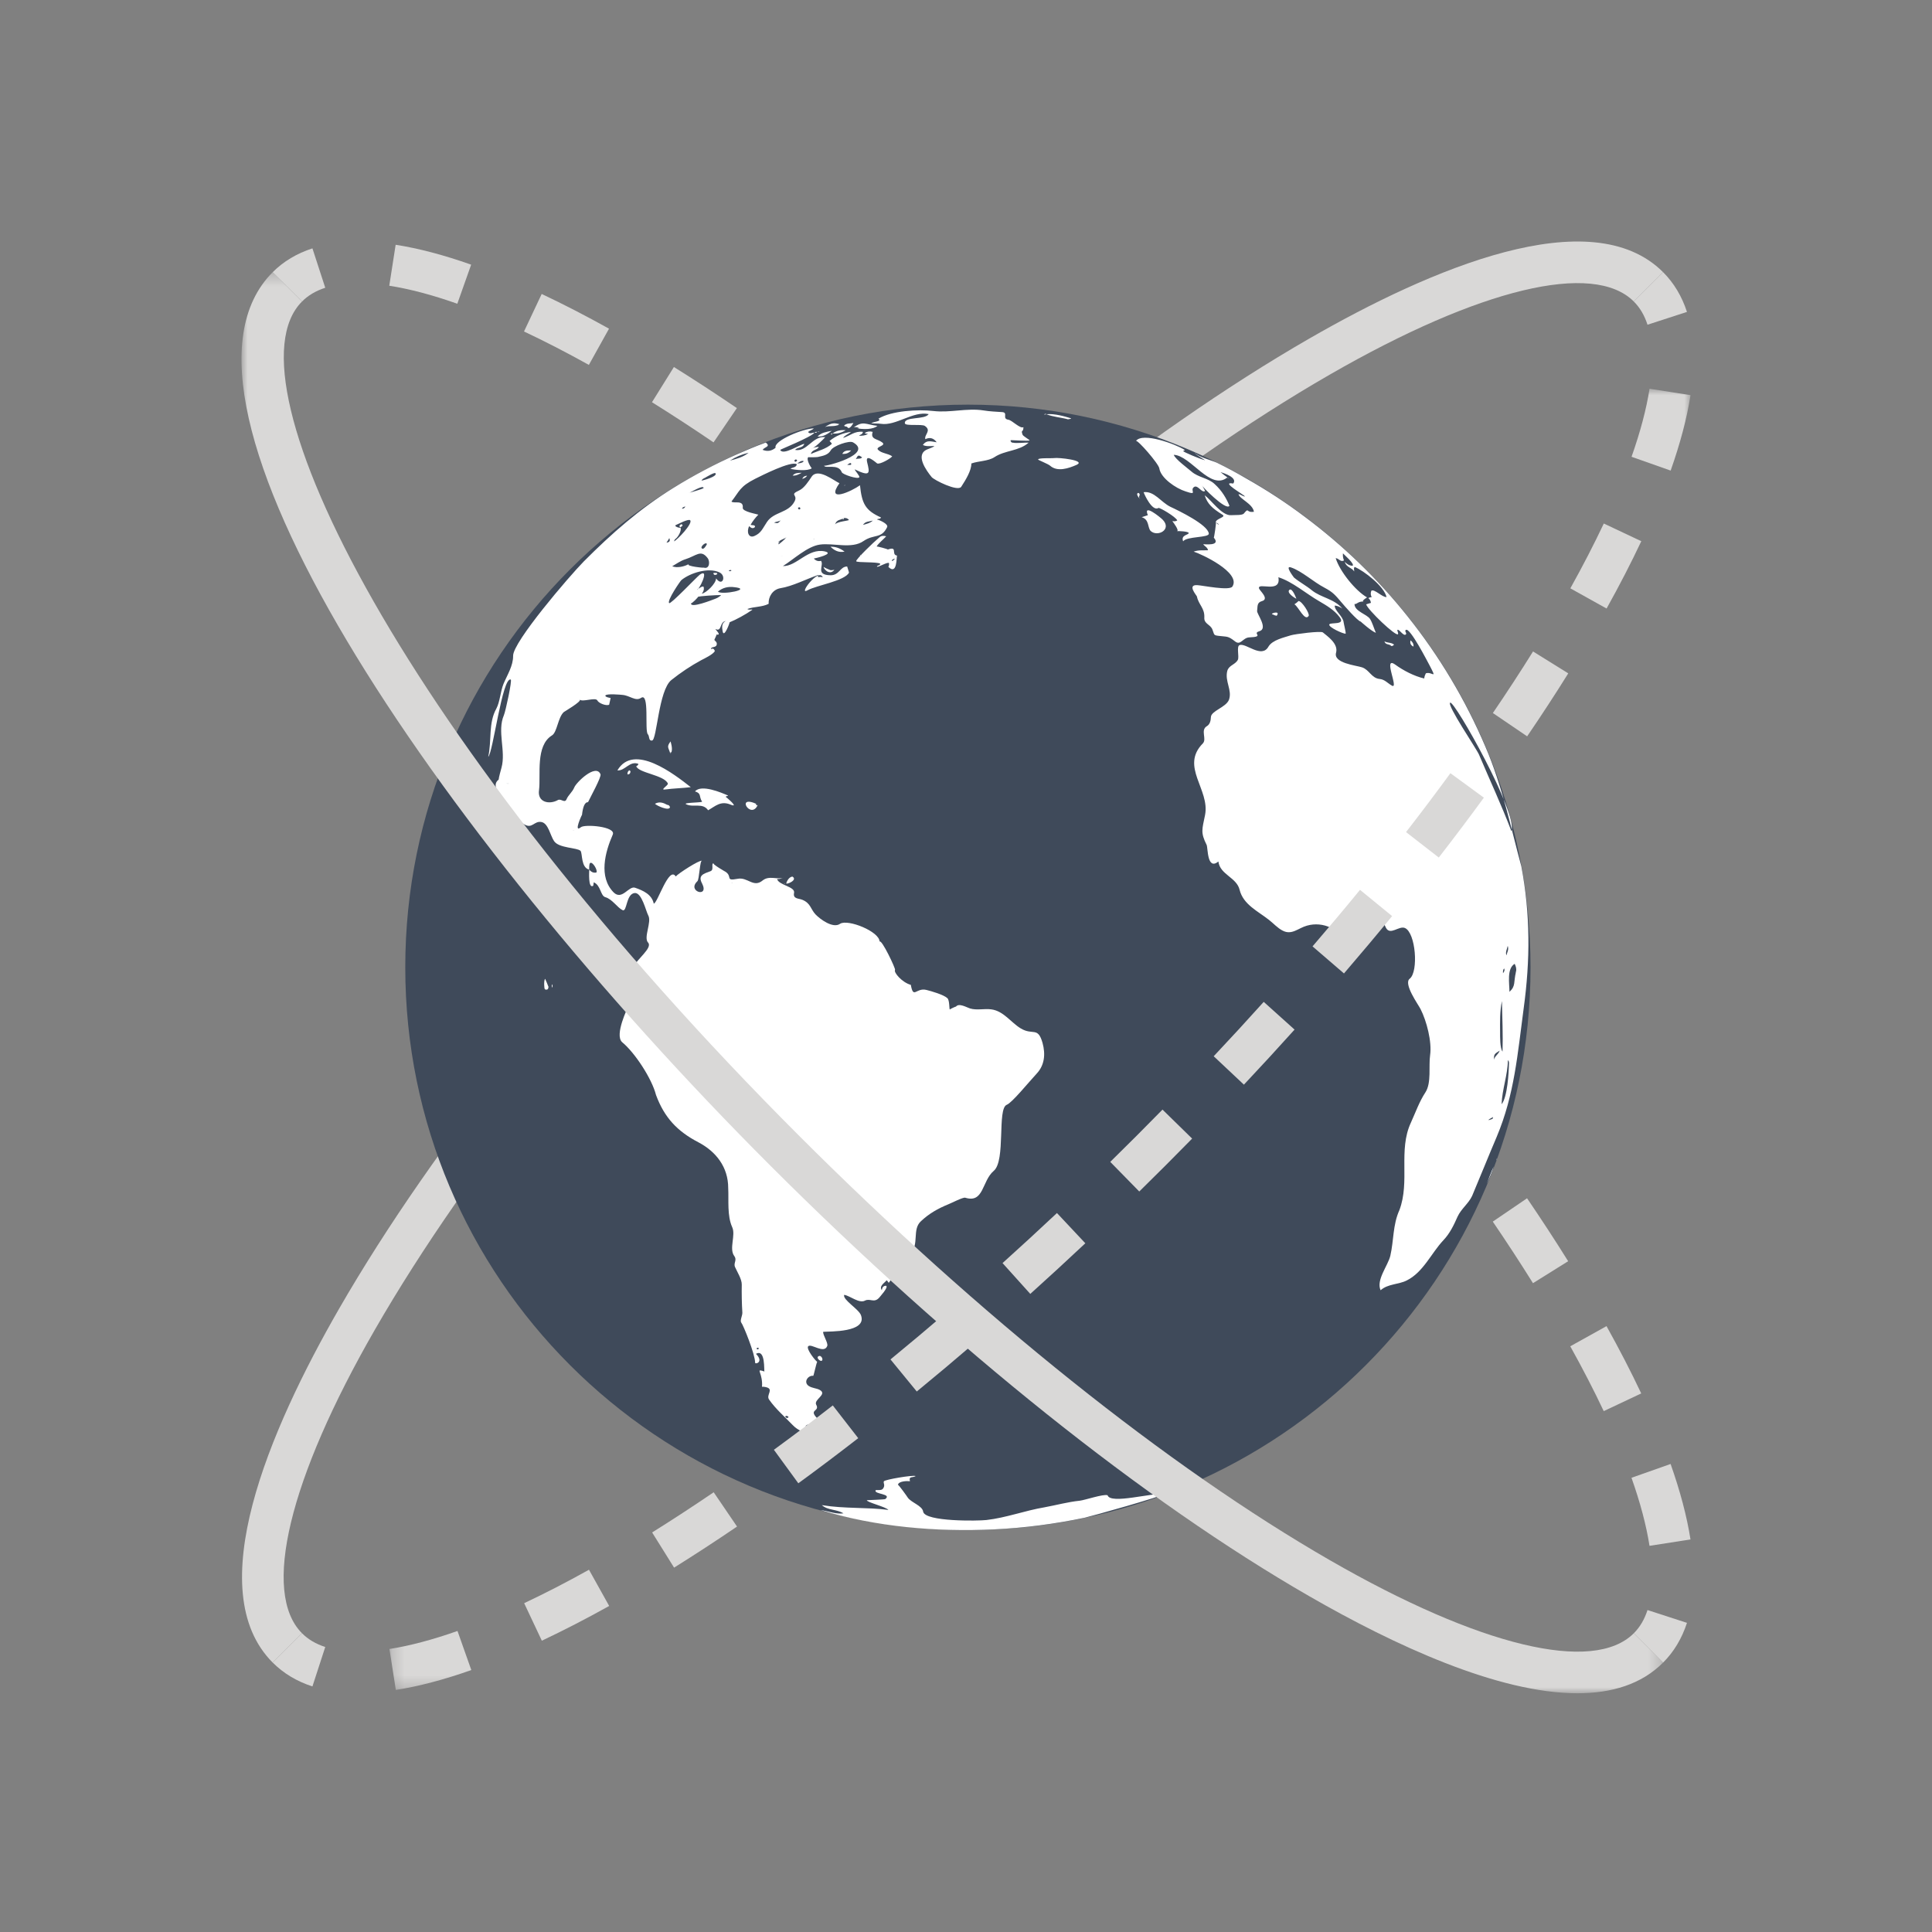
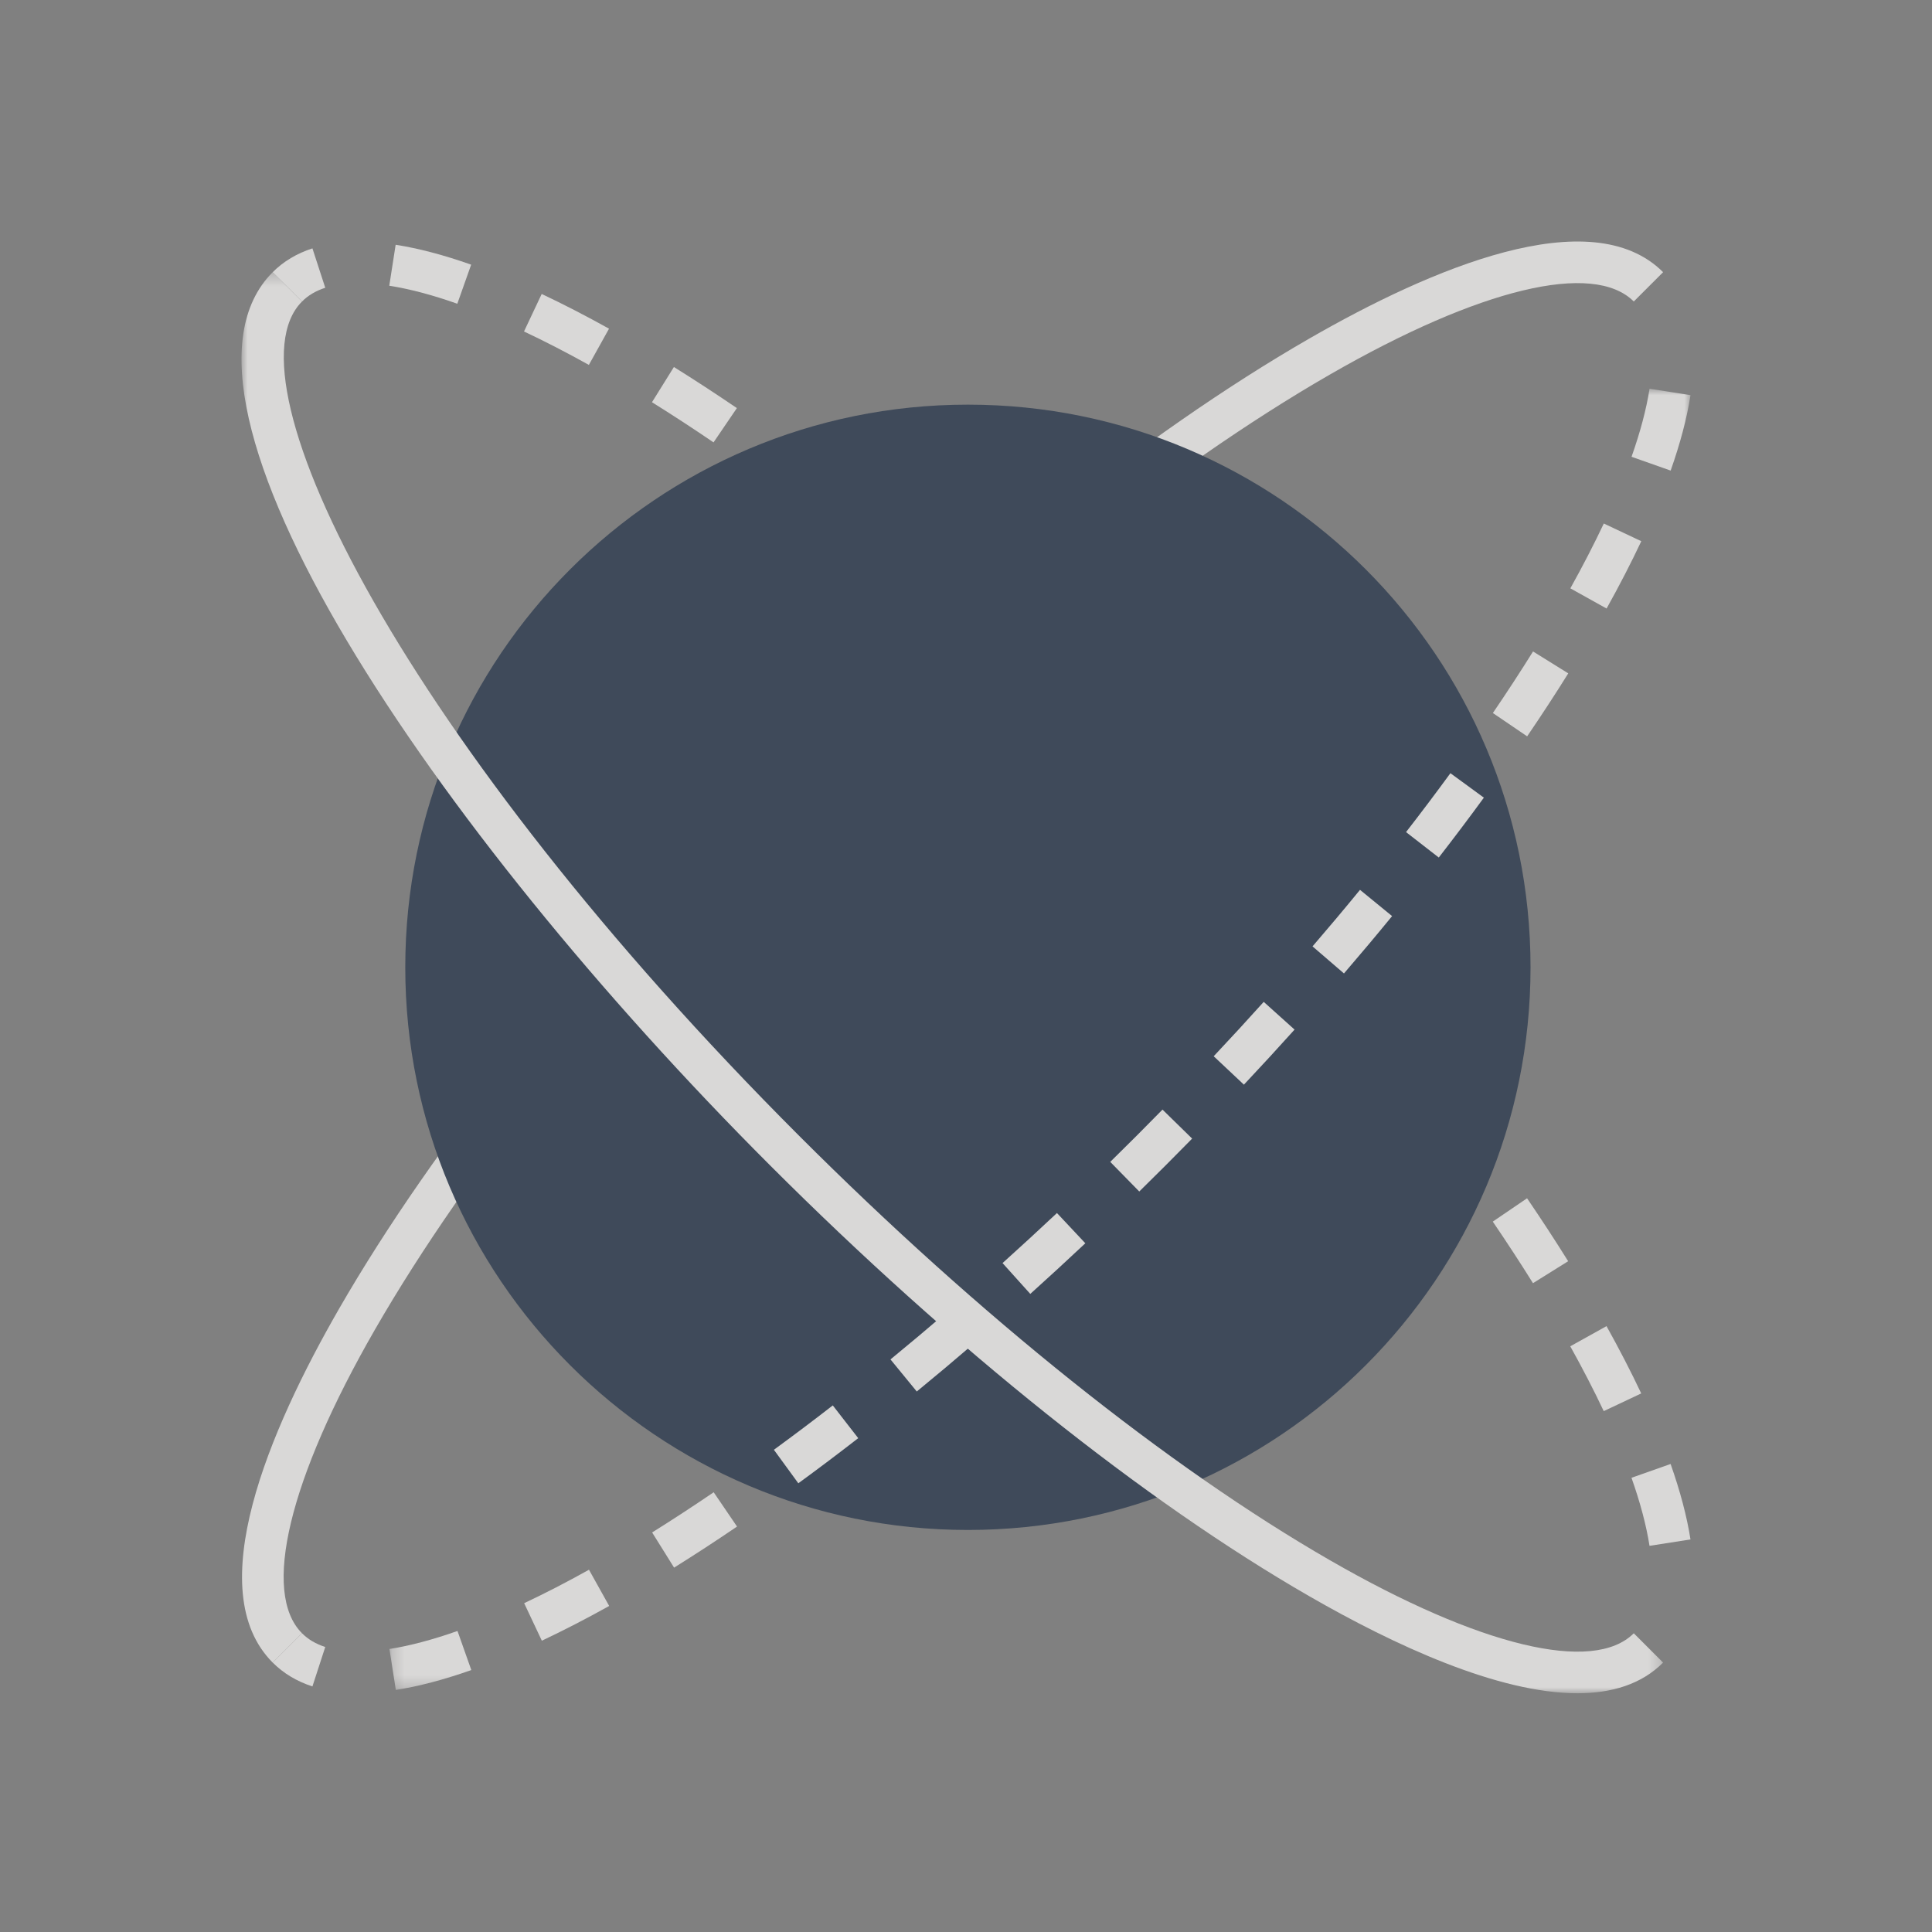
<svg xmlns="http://www.w3.org/2000/svg" xmlns:xlink="http://www.w3.org/1999/xlink" width="160px" height="160px" viewBox="0 0 160 160" version="1.1">
  <rect x="0" y="0" width="160" height="160" fill="#808080" stroke="none" />
  <title>links-icon26</title>
  <desc>Created with Sketch.</desc>
  <defs>
    <polygon id="path-1" points="0 0.314 117.731 0.314 117.731 118 0 118" />
    <polygon id="path-3" points="0.252 0.967 108 0.967 108 108.726 0.252 108.726" />
  </defs>
  <g id="links-icon26" stroke="none" stroke-width="1" fill="none" fill-rule="evenodd">
    <g id="群組" transform="translate(20, 20)">
      <path d="M5.012,4.97 L2.583,2.542 C3.473,1.65 4.58,0.988 5.874,0.568 L6.936,3.831 C6.152,4.087 5.522,4.458 5.012,4.97" id="Fill-1" fill="#D9D8D7" />
      <path d="M17.873,5.154 C15.815,4.427 13.92,3.925 12.238,3.664 L12.766,0.271 C14.656,0.564 16.76,1.119 19.019,1.918 L17.873,5.154 Z M28.768,10.22 C26.906,9.185 25.101,8.254 23.396,7.453 L24.861,4.345 C26.634,5.181 28.51,6.148 30.436,7.22 L28.768,10.22 Z M39.092,16.636 C37.379,15.47 35.664,14.351 33.994,13.31 L35.81,10.394 C37.519,11.461 39.275,12.605 41.025,13.797 L39.092,16.636 Z M48.957,23.83 C47.31,22.552 45.684,21.326 44.078,20.154 L46.102,17.381 C47.734,18.572 49.389,19.818 51.061,21.115 L48.957,23.83 Z M58.419,31.574 C56.848,30.222 55.285,28.91 53.735,27.64 L55.91,24.984 C57.482,26.271 59.066,27.599 60.659,28.97 L58.419,31.574 Z M67.519,39.758 C66.014,38.343 64.511,36.963 63.014,35.615 L65.311,33.062 C66.826,34.425 68.348,35.824 69.869,37.254 L67.519,39.758 Z M76.264,48.324 C75.554,47.599 74.838,46.877 74.114,46.154 C73.387,45.427 72.66,44.709 71.934,43.996 L74.338,41.543 C75.073,42.263 75.809,42.99 76.543,43.726 C77.273,44.457 77.998,45.189 78.717,45.922 L76.264,48.324 Z M84.646,57.248 C83.299,55.75 81.917,54.248 80.504,52.744 L83.006,50.39 C84.437,51.914 85.836,53.433 87.2,54.951 L84.646,57.248 Z M92.621,66.525 C91.352,64.974 90.039,63.412 88.689,61.84 L91.293,59.601 C92.662,61.195 93.992,62.777 95.278,64.349 L92.621,66.525 Z M100.107,76.183 C98.936,74.578 97.709,72.949 96.432,71.304 L99.145,69.199 C100.443,70.873 101.69,72.525 102.881,74.158 L100.107,76.183 Z M106.955,86.267 C105.922,84.613 104.803,82.896 103.626,81.168 L106.465,79.236 C107.667,81.002 108.812,82.756 109.868,84.449 L106.955,86.267 Z M112.814,96.863 C112.006,95.152 111.074,93.345 110.043,91.494 L113.045,89.824 C114.111,91.742 115.08,93.617 115.92,95.398 L112.814,96.863 Z M116.605,108.019 C116.344,106.342 115.842,104.445 115.113,102.384 L118.351,101.24 C119.15,103.502 119.705,105.603 119.999,107.49 L116.605,108.019 Z" id="Fill-3" fill="#D9D8D7" />
-       <path d="M117.731,117.689 L115.302,115.261 C115.812,114.751 116.186,114.121 116.439,113.337 L119.707,114.398 C119.287,115.691 118.621,116.8 117.731,117.689" id="Fill-5" fill="#D9D8D7" />
      <path d="M2.583,117.687 C-3.381,111.724 2.283,98.458 8.084,88.38 C15.937,74.744 28.609,58.884 43.769,43.724 C58.93,28.564 74.789,15.892 88.426,8.041 C98.503,2.238 111.768,-3.426 117.731,2.541 L115.303,4.968 C111.949,1.615 102.542,3.876 90.139,11.017 C76.756,18.722 61.15,31.199 46.197,46.152 C31.244,61.105 18.766,76.71 11.061,90.093 C3.92,102.499 1.658,111.908 5.012,115.259 L2.583,117.687 Z" id="Fill-7" fill="#D9D8D7" />
      <path d="M106.752,60.111 C106.752,85.841 85.908,106.705 60.156,106.705 C34.424,106.705 13.563,85.841 13.563,60.111 C13.563,34.367 34.424,13.511 60.156,13.511 C85.908,13.511 106.752,34.367 106.752,60.111" id="Fill-9" fill="#3F4A5A" />
-       <path d="M36.346,23.669 C36.227,23.585 36.251,23.499 36.431,23.409 C36.575,23.468 36.549,23.556 36.346,23.669 C36.285,23.661 36.442,23.638 36.346,23.669 L36.346,23.669 Z M39.069,27.456 C39.09,27.448 39.522,27.398 39.37,27.569 C39.201,27.655 39.105,27.616 39.069,27.456 C39.115,27.448 39.072,27.548 39.069,27.456 L39.069,27.456 Z M81.639,19.558 C81.917,19.64 81.651,19.624 81.639,19.558 C81.639,19.558 81.648,19.614 81.639,19.558 L81.639,19.558 Z M48.946,15.901 C48.932,15.989 48.864,15.98 48.801,15.98 C48.834,15.901 48.879,15.898 48.946,15.901 L48.946,15.901 Z M47.467,15.825 C47.521,15.751 47.596,15.767 47.676,15.763 C47.617,15.843 47.549,15.853 47.467,15.825 L47.467,15.825 Z M47.869,15.728 C47.82,15.743 47.758,15.745 47.715,15.751 C47.754,15.712 47.815,15.708 47.869,15.728 L47.869,15.728 Z M49.953,20.177 C49.969,20.169 49.994,20.183 50.012,20.187 C49.953,20.218 49.852,20.218 49.953,20.177 L49.953,20.177 Z M25.768,61.648 C25.729,62.116 25.63,61.196 25.768,61.648 C25.765,61.712 25.746,61.603 25.768,61.648 L25.768,61.648 Z M46.842,19.394 C46.758,19.53 46.632,19.601 46.438,19.661 C46.537,19.446 46.678,19.411 46.842,19.394 L46.842,19.394 Z M47.903,92.288 C48.024,92.339 48.091,92.433 48.11,92.562 C48.11,92.974 47.375,92.345 47.903,92.288 C47.975,92.28 47.784,92.306 47.903,92.288 L47.903,92.288 Z M32.215,43.903 C32.198,44.06 32.118,44.138 31.975,44.134 C31.899,44.001 32.137,43.616 32.215,43.903 C32.237,43.997 32.196,43.841 32.215,43.903 L32.215,43.903 Z M74.35,21.077 C74.303,21.179 74.346,21.247 74.432,21.323 C74.34,21.28 74.014,20.874 74.274,20.819 C74.377,20.864 74.422,20.952 74.35,21.077 C74.303,21.179 74.386,21.021 74.35,21.077 L74.35,21.077 Z M46.392,19.155 C46.125,19.296 45.923,19.409 45.643,19.384 C45.84,19.155 46.071,19.165 46.392,19.155 L46.392,19.155 Z M49.752,17.591 C49.883,17.36 50.03,17.298 50.487,17.3 C50.26,17.562 50.014,17.601 49.752,17.591 L49.752,17.591 Z M97.059,33.55 C96.842,33.442 96.748,33.294 96.814,33.032 C96.987,33.171 97.075,33.314 97.059,33.55 L97.059,33.55 Z M85.413,30.886 C85.049,30.837 86.106,30.497 85.729,30.995 C85.612,30.978 85.512,30.946 85.413,30.886 C85.364,30.878 85.535,30.903 85.413,30.886 L85.413,30.886 Z M48.953,15.899 C49.274,15.648 49.647,15.599 50.041,15.626 C49.705,15.833 49.356,15.94 48.953,15.899 L48.953,15.899 Z M48.761,27.21 C48.856,27.237 48.953,27.204 49.102,27.19 C48.651,27.751 48.112,26.972 48.227,26.942 C48.144,26.962 48.727,27.204 48.761,27.21 C48.856,27.237 48.578,27.183 48.761,27.21 L48.761,27.21 Z M48.879,15.677 C48.537,15.94 48.18,16.19 47.705,16.151 C48.024,15.81 48.463,15.767 48.879,15.677 L48.879,15.677 Z M50.188,15.39 C50.112,15.282 49.985,15.358 49.903,15.251 C50.118,15.019 50.409,15.097 50.673,15.026 C50.66,15.056 50.355,15.626 50.188,15.39 C50.112,15.282 50.225,15.468 50.188,15.39 L50.188,15.39 Z M95.191,33.472 C95.041,33.317 94.735,33.419 94.653,33.114 C94.914,33.261 95.209,33.187 95.453,33.386 C95.375,33.46 95.27,33.554 95.191,33.472 C95.041,33.317 95.27,33.554 95.191,33.472 L95.191,33.472 Z M87.36,29.585 L87.369,29.591 C87.254,29.546 86.495,29.083 86.793,28.841 C87.027,28.679 87.332,29.509 87.36,29.585 L87.36,29.585 Z M48.776,25.278 C49.216,25.269 49.564,25.398 49.944,25.683 C49.434,25.78 49.102,25.585 48.776,25.278 L48.776,25.278 Z M25.421,61.722 C25.414,61.925 25.323,62.007 25.127,61.931 C25.061,61.88 25.026,61.196 25.143,61.058 C25.241,61.278 25.336,61.491 25.421,61.722 C25.461,61.817 25.336,61.491 25.421,61.722 L25.421,61.722 Z M35.522,42.45 C35.379,41.894 35.165,41.886 35.537,41.399 C35.684,41.927 35.684,42.233 35.522,42.45 C35.469,42.23 35.684,42.233 35.522,42.45 L35.522,42.45 Z M49.53,15.13 C49.155,15.382 48.713,15.216 48.323,15.364 C48.864,14.993 49.102,15.021 49.53,15.13 C49.155,15.382 49.462,15.112 49.53,15.13 L49.53,15.13 Z M45.117,53.177 C45.094,53.169 45.268,52.62 45.629,52.597 C46.041,52.858 45.323,53.198 45.117,53.177 C45.093,53.169 45.575,53.239 45.117,53.177 L45.117,53.177 Z M44.924,53.222 L44.924,53.222 C44.943,53.177 44.977,53.161 45.03,53.159 C44.992,53.177 44.973,53.189 44.924,53.222 L44.924,53.222 Z M42.764,46.632 C42.211,47.985 40.805,45.685 42.764,46.632 C42.678,46.825 42.44,46.464 42.764,46.632 L42.764,46.632 Z M35.254,46.653 C35.391,46.663 35.459,46.735 35.485,46.855 C35.402,47.194 34.355,46.708 34.242,46.565 C34.604,46.358 34.939,46.48 35.254,46.653 L35.254,46.653 Z M66.655,14.304 C66.597,14.323 66.537,14.327 66.462,14.333 C66.537,14.265 66.597,14.261 66.655,14.304 C66.597,14.323 66.629,14.296 66.655,14.304 L66.655,14.304 Z M68.457,14.73 C67.867,14.564 67.229,14.536 66.655,14.304 C67.354,14.237 68.2,14.493 68.669,14.634 C68.833,14.683 68.423,14.718 68.457,14.73 C67.867,14.564 68.51,14.741 68.457,14.73 L68.457,14.73 Z M50.673,15.419 C51.48,14.815 51.663,15.155 52.663,15.267 C52.338,15.554 51.572,15.612 50.673,15.419 C50.893,15.251 51.572,15.612 50.673,15.419 L50.673,15.419 Z M87.538,29.774 C87.824,29.774 88.483,30.831 88.379,31.005 C88.063,31.503 87.53,30.241 87.198,30.044 C87.321,29.966 87.444,29.876 87.538,29.774 L87.538,29.774 Z M65.975,18.06 C65.928,17.901 67.112,17.968 67.311,17.935 C67.63,17.878 69.985,18.118 69.159,18.497 C68.506,18.784 67.565,19.11 66.959,18.562 C66.799,18.423 65.98,18.099 65.975,18.06 C65.947,17.948 66.013,18.224 65.975,18.06 L65.975,18.06 Z M76.291,23.04 C77.08,23.864 75.853,24.499 75.289,23.968 C75.026,23.687 75.192,23.023 74.549,22.831 C74.717,22.774 74.888,22.726 75.061,22.665 C74.632,21.649 76.08,22.831 76.291,23.04 C76.453,23.228 76.225,22.974 76.291,23.04 L76.291,23.04 Z M36.834,46.61 C36.497,46.464 37.95,46.48 38.149,46.399 C37.854,45.954 38.123,45.716 37.56,45.54 C38.069,44.927 39.762,45.646 40.297,45.886 C40.25,45.958 40.157,45.894 40.1,45.989 C40.147,46.021 41.262,46.946 40.511,46.638 C39.682,46.286 39.235,46.774 38.643,47.103 C38.192,46.45 37.444,46.898 36.834,46.61 C36.762,46.581 36.975,46.679 36.834,46.61 L36.834,46.61 Z M35.071,45.384 C34.621,45.435 35.369,45.036 35.307,44.884 C34.996,44.179 32.885,44.023 32.689,43.456 C32.781,43.423 32.848,43.356 32.875,43.265 C32.145,42.974 31.776,43.851 31.129,43.802 C32.483,41.493 35.856,44.128 37.207,45.19 C36.497,45.278 35.785,45.284 35.071,45.384 C35.016,45.388 35.469,45.331 35.071,45.384 L35.071,45.384 Z M51.244,25.948 C51.292,25.948 51.319,25.948 51.356,25.982 C51.316,25.982 51.135,25.974 51.244,25.948 C51.292,25.948 51.214,25.954 51.244,25.948 L51.244,25.948 Z M53.9,26.355 C53.95,26.302 54.217,26.19 54.041,26.343 C53.989,26.446 53.752,26.524 53.9,26.355 C53.916,26.331 53.871,26.398 53.9,26.355 L53.9,26.355 Z M52.643,24.667 C52.506,24.759 50.863,26.325 50.907,26.476 C50.94,26.612 52.619,26.511 52.897,26.681 C52.879,26.872 52.657,26.774 52.624,26.94 C52.841,26.94 53.526,26.511 53.624,26.636 C53.637,26.739 53.624,26.853 53.572,26.95 C54.319,27.677 54.232,26.095 54.29,26.013 C53.764,25.935 54.389,25.202 53.522,25.511 C53.572,25.487 52.573,25.21 52.619,25.273 C52.529,25.196 53.332,24.505 53.393,24.413 C52.914,24.292 52.86,24.505 52.643,24.667 C52.368,24.878 52.698,24.62 52.643,24.667 L52.643,24.667 Z M77.471,23.983 C77.684,23.96 77.196,23.294 77.086,23.155 C77.233,23.177 77.348,23.187 77.496,23.101 C77.381,22.802 76.02,22.009 75.94,22.067 C75.423,22.388 74.77,20.954 74.709,20.761 C75.59,20.644 76.137,21.583 76.925,21.97 C77.611,22.29 80.032,23.456 80.107,24.185 C80.159,24.548 78.264,24.403 77.984,24.831 C77.762,24.292 78.456,24.304 78.444,24.138 C78.418,24.001 77.563,23.974 77.471,23.983 C77.427,23.989 77.756,23.944 77.471,23.983 L77.471,23.983 Z M52.95,15.097 C52.684,15.056 52.427,15.089 52.155,15.044 C52.297,14.925 53.076,14.899 52.746,14.675 C53.809,14.015 56.061,13.886 57.303,14.038 C58.682,14.2 60.065,13.776 61.444,13.989 C61.996,14.079 62.47,14.091 63.02,14.13 C63.507,14.183 62.959,14.675 63.507,14.759 C63.821,14.804 64.473,15.526 64.758,15.376 C64.748,15.878 64.52,15.524 64.684,15.999 C64.719,16.114 65.285,16.433 65.268,16.472 C65.215,16.546 63.676,16.439 63.739,16.454 C63.61,16.439 63.762,16.698 63.873,16.657 C64.168,16.737 64.844,16.636 65.184,16.661 C64.387,17.37 63.225,17.282 62.366,17.853 C61.834,18.204 61.035,18.167 60.444,18.384 C60.444,18.978 60,19.702 59.604,20.315 C59.317,20.739 57.351,19.755 57.155,19.509 C56.728,18.987 55.739,17.64 56.805,17.212 C58.1,16.704 56.816,17.118 56.43,16.843 C56.746,16.411 57.09,16.556 57.571,16.628 C57.323,16.276 57.003,16.19 56.632,16.37 C56.52,15.999 57.174,15.669 56.594,15.274 C56.348,15.101 54.975,15.304 54.937,15.058 C54.862,14.468 56.598,14.788 56.911,14.294 C55.608,14.019 54.203,15.294 52.95,15.097 C52.684,15.056 53.174,15.13 52.95,15.097 L52.95,15.097 Z M103.903,76.105 C103.921,76.046 103.948,75.978 103.979,75.933 C103.984,75.993 103.926,76.048 103.903,76.105 L103.903,76.105 Z M103.129,78.03 C103.319,77.554 103.476,77.062 103.709,76.595 C103.553,77.095 103.346,77.558 103.129,78.03 L103.129,78.03 Z M76.299,103.755 C76.366,103.892 70.428,105.556 69.823,105.692 C67.361,106.206 64.864,106.534 62.334,106.655 C57.551,106.886 52.539,106.452 47.946,105.056 C48.537,105.124 49.248,105.427 49.852,105.329 C49.276,104.974 48.571,105.095 48.061,104.649 C49.985,104.96 51.817,104.812 53.572,105.044 C53.389,104.798 51.778,104.411 51.788,104.241 C52.028,104.224 53.25,104.189 53.315,104.146 C53.893,103.702 52.389,103.755 52.506,103.429 C52.567,103.345 52.975,103.482 53.121,103.29 C53.349,102.987 53.121,102.827 53.2,102.675 C53.266,102.536 55.596,102.136 55.836,102.241 C55.56,102.407 55.248,102.216 55.358,102.669 C55.126,102.638 54.405,102.655 54.363,102.972 C54.379,102.894 55.149,103.966 55.173,104.019 C55.45,104.435 56.389,104.692 56.453,105.192 C56.613,106.034 61.035,105.96 61.684,105.882 C63.338,105.694 64.874,105.101 66.51,104.827 C67.471,104.651 68.433,104.384 69.409,104.284 C69.854,104.235 71.369,103.71 71.725,103.831 C71.957,104.614 75.471,103.587 76.299,103.755 C76.307,103.767 76.16,103.732 76.299,103.755 L76.299,103.755 Z M105.547,60.482 C105.332,61.366 105.542,61.646 105.007,62.142 C105.007,61.474 104.766,60.212 105.44,59.819 C105.537,60.032 105.606,60.212 105.547,60.482 C105.446,60.835 105.606,60.212 105.547,60.482 L105.547,60.482 Z M104.967,68.085 C104.951,68.833 104.838,70.872 104.356,71.448 C104.401,70.192 104.86,69.044 104.877,67.79 C104.988,67.915 104.967,68.009 104.967,68.085 C104.967,68.173 104.967,68.009 104.967,68.085 L104.967,68.085 Z M104.231,65.483 C104.225,64.663 104.206,63.704 104.383,62.903 C104.413,64.296 104.475,65.696 104.434,67.089 C104.215,66.798 104.231,65.837 104.231,65.483 C104.231,65.187 104.231,65.769 104.231,65.483 L104.231,65.483 Z M103.725,67.763 C103.718,67.314 103.741,67.294 104.198,67.009 C104.095,67.319 103.776,67.468 103.725,67.763 L103.725,67.763 Z M103.6,72.661 C103.502,72.69 103.394,72.732 103.311,72.761 C103.139,72.761 103.629,72.532 103.651,72.509 C103.626,72.591 103.626,72.628 103.6,72.661 C103.525,72.763 103.626,72.628 103.6,72.661 L103.6,72.661 Z M104.475,60.599 C104.465,60.442 104.462,60.315 104.565,60.202 C104.637,60.353 104.572,60.462 104.475,60.599 L104.475,60.599 Z M104.76,59.12 C104.653,58.866 104.795,58.638 104.864,58.333 C104.977,58.653 104.801,58.878 104.76,59.12 L104.76,59.12 Z M102.489,42.503 C102.298,42.032 99.805,38.39 100.097,38.192 C100.436,37.983 105.739,47.382 105.168,48.835 C104.356,46.689 103.379,44.608 102.489,42.503 C102.479,42.481 102.672,42.929 102.489,42.503 L102.489,42.503 Z M105.992,51.757 L105.994,51.761 C105.084,48.399 104.413,45.083 103.013,41.835 C101.369,37.97 99.194,34.327 96.571,31.046 C94.1,27.946 91.237,25.173 88.061,22.802 C86.516,21.636 84.901,20.585 83.217,19.63 C82.426,19.167 81.617,18.728 80.778,18.321 C80.416,18.148 79.157,17.819 78.965,17.501 C78.977,17.649 79.706,18.021 79.797,18.118 C79.311,17.987 78.007,17.437 77.984,17.355 C78.018,17.292 78.113,17.355 78.1,17.253 C77.365,16.782 74.623,15.767 74.072,16.521 C74.183,16.364 75.971,18.423 76.01,18.792 C76.133,19.593 77.375,20.444 78.185,20.696 C79.282,21.071 78.456,20.573 78.914,20.315 C79.223,20.169 79.513,20.827 79.787,20.671 C79.78,20.665 79.787,20.659 79.797,20.653 C79.727,20.497 79.627,20.351 79.543,20.194 C79.456,20.194 81.555,22.355 81.817,21.884 C81.576,21.3 81.203,20.638 80.59,20.087 C80.082,19.593 79.242,19.548 78.676,19.054 C78.395,18.804 77.326,18.026 77.206,17.667 C78.619,17.716 80.246,20.683 81.648,19.534 C81.453,19.403 81.262,19.257 81.08,19.097 C81.333,19.175 82.524,19.552 82.129,20.044 C81,19.847 83.059,20.989 83.106,21.12 C82.903,21.105 82.758,20.942 82.569,20.925 C82.645,21.317 83.75,21.716 83.844,22.382 C83.17,22.485 83.462,21.982 83.014,22.523 C82.887,22.69 82.28,22.642 81.963,22.665 C81.192,22.728 80.329,21.421 79.766,21.021 C80.001,21.743 80.399,22.097 81.222,22.614 C81.617,22.835 80.668,22.935 80.682,23.269 C80.705,23.269 80.933,23.38 80.928,23.439 C80.928,23.485 80.713,23.294 80.682,23.269 C80.755,23.212 80.541,24.546 80.523,24.526 C81.155,25.263 79.69,25.046 79.645,25.075 C79.766,25.243 79.998,25.323 80.044,25.569 C79.62,25.591 79.264,25.534 78.853,25.683 C79.456,25.862 82.799,27.409 82.065,28.571 C81.841,28.95 79.576,28.48 79.165,28.46 C78.283,28.399 79.093,29.298 79.125,29.401 C79.252,30.067 79.775,30.356 79.737,31.136 C79.696,31.685 80.26,31.7 80.416,32.161 C80.573,32.562 80.491,32.605 80.905,32.657 C81.651,32.753 81.67,32.64 82.293,33.126 C82.748,33.478 82.926,32.81 83.453,32.786 C84.785,32.732 83.656,32.46 84.284,32.28 C85.062,32.062 84.067,30.831 84.108,30.591 C84.162,30.271 84.063,29.909 84.489,29.788 C85.168,29.612 84.313,28.917 84.266,28.731 C84.129,28.179 86.125,29.192 85.869,27.804 C87.027,28.165 88.198,29.187 89.242,29.784 C89.875,30.157 90.485,30.507 90.937,31.103 C91.479,31.802 90.164,31.511 90.087,31.714 C89.995,31.94 91.244,32.501 91.442,32.482 C91.469,32.364 91.285,31.649 91.272,31.523 C91.218,31.03 90.494,30.546 90.541,30.148 C90.766,30.169 90.966,30.261 91.164,30.396 C90.491,29.581 89.403,29.501 88.645,28.888 C88.198,28.513 87.617,28.212 87.159,27.827 C87.159,27.823 86.356,26.794 86.919,26.993 C87.814,27.296 88.78,28.2 89.694,28.673 C90.411,29.054 90.575,29.28 91.111,29.903 C91.317,30.148 92.429,31.431 92.69,31.478 C92.674,31.466 93.578,32.28 93.945,32.409 C93.782,32.034 93.653,31.565 93.461,31.261 C93.198,30.858 92.174,30.634 92.174,30.023 C92.403,30.048 92.429,29.8 92.937,29.815 C92.674,29.806 93.268,29.425 93.221,29.48 C92.254,28.929 90.952,27.317 90.616,26.224 C90.875,26.233 91.024,26.589 91.304,26.407 C91.218,26.224 91.198,26.03 91.218,25.825 C91.285,25.915 92.205,26.694 92.019,26.853 C91.767,26.849 91.559,26.732 91.371,26.534 C91.491,26.995 91.961,27.003 92.147,27.323 C92.166,27.19 92.071,27.087 92.188,26.95 C92.98,27.282 94.617,28.556 94.828,29.444 C94.479,29.483 93.816,28.741 93.567,28.925 C93.498,29.106 93.502,29.276 93.598,29.45 C93.5,29.454 93.399,29.483 93.318,29.532 C93.453,29.634 93.515,29.771 93.534,29.927 C93.397,29.972 93.284,30.007 93.139,30.048 C93.258,30.493 95.612,32.747 95.778,32.519 C95.825,32.439 95.69,32.206 95.727,32.175 C95.837,32.034 96.207,32.689 96.407,32.554 C96.565,32.458 96.262,32.251 96.438,32.163 C96.78,31.98 98.204,34.761 98.381,35.083 C99.051,36.37 98.605,35.583 98.082,35.761 C98.014,35.901 97.961,36.03 97.95,36.19 C97.117,36.001 96.207,35.521 95.548,35.042 C94.472,34.265 95.892,37.142 95.266,36.778 C94.903,36.571 94.686,36.271 94.248,36.228 C93.584,36.161 93.399,35.47 92.806,35.269 C92.328,35.105 90.389,34.925 90.649,34.046 C90.85,33.288 89.889,32.663 89.556,32.376 C89.389,32.232 87.256,32.507 86.905,32.612 C86.321,32.802 85.387,32.993 85.052,33.544 C84.487,34.571 83.18,33.216 82.651,33.425 C82.383,33.544 82.645,34.386 82.511,34.649 C82.285,35.058 81.776,35.083 81.639,35.558 C81.414,36.427 82.065,37.153 81.776,37.956 C81.52,38.591 80.297,38.866 80.281,39.394 C80.27,39.675 80.205,39.983 79.951,40.136 C79.391,40.458 79.965,41.196 79.616,41.564 C77.717,43.485 80.218,45.376 79.797,47.499 C79.553,48.7 79.412,48.94 79.93,49.976 C80.044,50.235 79.959,52.103 80.903,51.347 C81.028,52.435 82.419,52.661 82.659,53.692 C82.966,54.915 84.162,55.448 85.096,56.185 C85.469,56.474 85.797,56.853 86.22,57.069 C86.988,57.472 87.506,56.858 88.241,56.657 C88.909,56.468 89.594,56.538 90.213,56.831 C90.573,57.001 93.258,55.112 93.969,55.466 C94.504,55.733 94.526,56.376 94.781,56.841 C95.137,57.497 95.858,56.64 96.355,56.855 C97.239,57.249 97.49,60.452 96.751,61.05 C96.194,61.456 97.467,63.208 97.641,63.562 C98.149,64.554 98.594,66.278 98.436,67.38 C98.303,68.265 98.561,69.677 98.047,70.464 C97.533,71.249 97.248,72.083 96.844,72.972 C95.778,75.261 96.788,77.843 95.892,80.218 C95.34,81.431 95.433,82.728 95.142,83.993 C94.95,84.817 93.945,86.003 94.336,86.853 C94.938,86.314 95.817,86.386 96.492,86.046 C97.87,85.366 98.533,83.776 99.53,82.716 C100.068,82.155 100.406,81.446 100.71,80.755 C101.016,80.097 101.622,79.671 101.917,79.034 C102.606,77.403 103.255,75.778 103.948,74.153 C105.426,70.644 105.679,67.273 106.184,63.509 C106.731,59.511 106.741,55.733 105.992,51.757 L105.992,51.757 Z M46.842,98.177 C46.671,98.14 46.684,98.075 46.895,97.974 C47.043,98.026 47.024,98.103 46.842,98.177 C46.773,98.177 46.887,98.161 46.842,98.177 L46.842,98.177 Z M45.165,97.439 C44.992,97.341 44.992,97.278 45.151,97.251 C45.342,97.325 45.348,97.396 45.165,97.439 C45.094,97.433 45.223,97.452 45.165,97.439 L45.165,97.439 Z M43.891,84.468 C43.654,84.55 44.155,84.374 43.891,84.468 C43.831,84.493 43.932,84.454 43.891,84.468 L43.891,84.468 Z M42.787,91.755 C42.41,91.689 42.985,91.466 42.787,91.755 C42.693,91.745 42.791,91.745 42.787,91.755 L42.787,91.755 Z M40.625,53.138 C40.4,53.097 40.891,53.159 40.625,53.138 C40.606,53.138 40.659,53.144 40.625,53.138 L40.625,53.138 Z M27.454,48.78 C27.329,48.825 27.785,48.706 27.454,48.78 C27.425,48.794 27.51,48.769 27.454,48.78 L27.454,48.78 Z M22.055,44.901 C21.623,44.886 22.389,44.886 22.055,44.901 C22.003,44.899 22.098,44.899 22.055,44.901 L22.055,44.901 Z M35.43,24.564 C35.518,24.792 35.459,24.903 35.196,24.94 C35.296,24.792 35.367,24.679 35.43,24.564 L35.43,24.564 Z M36.746,26.321 C37.688,26.021 38.032,25.481 38.596,26.21 C38.817,26.476 38.773,27.171 38.27,27.003 C38.406,27.054 36.735,26.894 37.043,26.71 C36.706,26.915 36.064,27.065 35.67,26.894 C36.035,26.689 36.348,26.446 36.746,26.321 C36.981,26.243 36.348,26.446 36.746,26.321 L36.746,26.321 Z M35.996,24.583 C36.15,24.462 36.506,23.888 36.332,23.669 C36.431,23.792 35.674,23.585 36.021,23.458 C36.164,23.409 37.015,22.94 37.157,23.087 C37.402,23.341 36.083,24.72 35.822,24.833 C35.851,24.696 35.922,24.636 35.996,24.583 C36.217,24.419 35.922,24.636 35.996,24.583 L35.996,24.583 Z M36.758,21.942 C36.691,22.067 36.631,22.132 36.471,22.126 C36.533,21.995 36.631,21.985 36.758,21.942 L36.758,21.942 Z M37.063,20.819 C37.137,20.819 38.233,20.126 38.27,20.407 C38.287,20.491 36.936,20.837 37.063,20.819 L37.063,20.819 Z M38.541,25.064 C38.535,25.095 38.27,25.601 38.116,25.401 C37.975,25.263 38.497,24.825 38.541,25.064 C38.522,25.196 38.527,24.999 38.541,25.064 L38.541,25.064 Z M38.399,19.558 C38.487,19.513 39.163,19.093 39.249,19.19 C39.467,19.462 38.158,19.804 38.098,19.806 C38.169,19.64 38.299,19.622 38.399,19.558 C38.639,19.427 38.299,19.622 38.399,19.558 L38.399,19.558 Z M39.574,27.398 C40.188,27.683 39.836,28.642 39.304,27.899 C39.287,28.333 38.522,29.081 38.116,29.171 C38.268,28.995 38.323,28.802 38.27,28.595 C38.135,28.493 37.884,28.786 37.742,28.778 C37.795,29.05 38.844,26.993 37.963,27.585 C37.648,27.833 35.535,30.077 35.416,29.946 C35.215,29.749 36.346,28.103 36.431,28.04 C37.157,27.446 38.666,26.972 39.574,27.398 L39.574,27.398 Z M40.567,27.251 C40.489,27.329 40.416,27.323 40.348,27.249 C40.453,27.204 40.554,27.175 40.567,27.251 C40.603,27.323 40.554,27.175 40.567,27.251 L40.567,27.251 Z M40.473,18.132 C40.926,17.843 41.407,17.634 41.994,17.493 C41.561,17.853 40.985,18.003 40.459,18.144 L40.473,18.132 Z M40.751,28.62 C42.442,28.786 39.747,29.302 39.459,28.995 C39.839,28.667 40.287,28.571 40.751,28.62 C40.886,28.642 40.287,28.571 40.751,28.62 L40.751,28.62 Z M39.115,29.634 C39.127,29.626 37.082,30.45 37.237,29.939 C37.193,30.103 37.938,29.362 37.782,29.433 C37.95,29.358 39.321,29.276 39.721,29.28 C39.512,29.497 39.309,29.56 39.115,29.634 C38.666,29.802 39.309,29.56 39.115,29.634 L39.115,29.634 Z M45.914,18.04 C46.058,18.112 46.045,18.175 45.87,18.249 C45.746,18.175 45.76,18.112 45.914,18.04 C45.969,18.04 45.84,18.048 45.914,18.04 L45.914,18.04 Z M46.143,18.308 C46.254,18.21 46.392,18.153 46.53,18.167 C46.653,18.349 45.742,18.452 46.143,18.308 C46.203,18.21 46.098,18.325 46.143,18.308 L46.143,18.308 Z M51.397,17.878 C51.256,18.04 51.047,17.944 50.875,18.026 C51.06,17.663 51.098,17.659 51.397,17.878 L51.397,17.878 Z M50.462,18.499 C50.381,18.505 50.287,18.505 50.16,18.505 C50.573,18.153 50.502,18.499 50.462,18.499 C50.381,18.505 50.524,18.499 50.462,18.499 L50.462,18.499 Z M44.668,23.079 C44.432,23.347 44.432,23.347 44.11,23.288 C44.282,23.173 44.514,23.212 44.668,23.079 L44.668,23.079 Z M45.14,24.513 C43.852,25.73 44.858,24.526 44.481,24.903 C44.487,24.919 44.481,24.94 44.463,24.94 C44.354,24.825 45.117,24.524 45.14,24.513 C44.983,24.667 44.919,24.548 45.14,24.513 L45.14,24.513 Z M44.746,26.052 C44.373,26.03 45.14,26.069 44.746,26.052 C44.701,26.052 44.801,26.056 44.746,26.052 L44.746,26.052 Z M46.082,22.071 C46.172,21.974 46.246,21.989 46.294,22.12 C46.203,22.23 46.125,22.21 46.082,22.071 C46.086,22.013 46.071,22.14 46.082,22.071 L46.082,22.071 Z M47.425,24.628 C47.632,24.685 47.119,24.583 47.425,24.628 C47.434,24.632 47.366,24.62 47.425,24.628 L47.425,24.628 Z M49.863,22.907 C50.049,22.872 50.203,22.929 50.305,23.056 C50.309,23.134 49.313,23.183 49.155,23.431 C49.285,23.003 49.647,23.073 49.863,22.907 C49.965,23.032 49.647,23.073 49.863,22.907 L49.863,22.907 Z M52.285,23.112 C52.035,23.341 51.754,23.384 51.469,23.472 C51.672,23.155 51.968,23.206 52.285,23.112 L52.285,23.112 Z M49.248,99.06 C49.438,99.103 49.944,98.929 50.085,98.884 C49.746,98.61 48.992,98.575 48.555,98.306 C48.588,98.327 47.154,97.452 47.455,98.177 C47.534,98.349 47.809,98.19 47.928,98.28 C47.754,98.54 47.681,98.456 47.869,98.567 C47.869,98.565 46.272,97.706 47.875,97.646 C46.773,96.655 47.947,96.962 47.596,96.333 C47.362,95.905 48.537,95.487 47.903,95.116 C47.598,94.946 47.265,94.978 46.956,94.767 C46.516,94.444 46.932,93.88 47.35,93.94 C47.383,93.94 47.596,92.933 47.676,92.776 C47.555,92.726 46.731,91.704 46.932,91.491 C47.176,91.233 48.242,92.151 48.506,91.474 C48.61,91.228 48.135,90.567 48.173,90.294 C48.662,90.253 51.844,90.372 51.301,88.917 C51.116,88.407 49.776,87.649 49.909,87.235 C50.381,87.294 51.148,87.98 51.64,87.708 C52.057,87.499 52.389,87.94 52.813,87.466 C52.875,87.376 53.59,86.622 53.389,86.482 C53.174,86.478 53.05,86.599 53.032,86.853 C52.784,86.509 53.214,86.273 53.44,86.023 C53.508,86.103 53.555,86.173 53.602,86.239 C53.874,85.841 55.336,83.929 55.395,83.88 C56.15,83.011 55.518,81.829 56.266,81.138 C56.95,80.493 57.692,80.079 58.535,79.735 C58.805,79.63 59.741,79.14 59.936,79.189 C61.492,79.671 61.303,77.814 62.293,76.97 C63.31,76.126 62.563,71.81 63.377,71.493 C63.821,71.315 65.145,69.677 65.84,68.927 C66.515,68.218 66.592,67.294 66.34,66.374 C65.947,64.982 65.54,65.778 64.532,65.167 C63.73,64.687 63.116,63.726 62.103,63.593 C61.514,63.509 60.908,63.689 60.33,63.515 C60.07,63.437 59.408,63.032 59.162,63.372 C59.206,63.317 58.619,63.593 58.66,63.608 C58.6,63.564 58.65,62.843 58.457,62.663 C58.148,62.374 57.112,62.079 56.734,61.985 C55.859,61.759 55.652,62.784 55.43,61.562 C54.709,61.366 53.994,60.534 54.123,60.323 C54.189,60.237 53.008,57.749 52.844,57.98 C52.831,57.142 50.235,56.103 49.584,56.497 C48.992,56.933 47.907,56.114 47.537,55.726 C47.125,55.286 47.143,54.804 46.446,54.517 C46.157,54.394 45.655,54.46 45.76,53.95 C45.883,53.423 44.487,53.315 44.354,52.794 C44.555,52.827 44.725,52.73 44.907,52.685 C44.366,52.872 43.707,52.481 43.166,52.911 C42.391,53.558 41.926,52.608 41.078,52.78 C39.996,52.981 40.721,52.587 40.041,52.167 C40.325,52.343 38.78,51.466 39.139,51.491 C38.82,51.462 39.188,52.032 38.828,52.153 C38.268,52.358 37.778,52.493 38.145,53.169 C38.764,54.403 36.85,53.823 37.754,52.981 C37.916,52.841 37.956,51.226 38.135,51.284 C37.916,51.206 36.166,52.341 35.962,52.585 C35.402,51.681 34.455,54.804 34.142,54.835 C33.981,54.065 33.248,53.747 32.61,53.524 C32.073,53.315 31.525,54.606 30.815,53.901 C29.557,52.62 30.11,50.564 30.75,49.11 C31.016,48.444 28.42,48.237 28.104,48.509 C27.467,49.024 28.2,47.437 28.198,47.489 C28.27,46.847 28.418,46.417 28.696,46.437 C28.869,46.058 29.835,44.321 29.729,44.116 C29.343,43.204 27.701,44.814 27.555,45.222 C27.386,45.618 27.068,45.833 26.919,46.19 C26.764,46.552 26.463,46.11 26.201,46.257 C25.496,46.655 24.483,46.45 24.641,45.423 C24.795,44.187 24.33,41.747 25.716,40.901 C26.142,40.638 26.207,39.405 26.692,38.97 C26.756,38.919 28.157,38.105 28.022,37.942 C28.227,38.165 29.325,37.722 29.468,38.005 C29.578,38.243 30.226,38.487 30.451,38.358 C30.439,38.382 30.57,37.812 30.57,37.806 C30.543,37.8 30.115,37.741 30.134,37.607 C30.184,37.413 31.502,37.542 31.539,37.548 C32.166,37.595 32.629,38.105 33.088,37.796 C33.809,37.312 33.368,40.513 33.651,40.806 C33.809,40.978 33.694,41.366 34,41.327 C34.405,41.288 34.538,37.175 35.596,36.319 C36.371,35.7 37.212,35.138 38.069,34.675 C38.342,34.534 39.055,34.194 39.201,33.921 C39.166,33.786 39.043,33.632 38.893,33.769 C38.849,33.511 39.276,33.671 39.35,33.405 C39.432,33.142 39.134,33.062 39.166,32.97 C39.155,32.989 39.432,32.427 39.336,32.505 C39.35,32.519 39.35,32.542 39.356,32.554 C39.78,32.626 39.262,32.161 39.246,32.089 C39.805,32.376 39.567,31.481 40.112,31.431 C39.721,31.595 39.799,32.034 39.849,32.296 C39.961,32.888 40.477,31.487 40.416,31.538 C40.942,31.327 41.752,30.89 42.315,30.493 C42.182,30.444 42.047,30.546 41.891,30.435 C42.463,30.22 43.109,30.288 43.654,30.007 C43.627,29.429 43.977,28.827 44.627,28.712 C45.629,28.556 46.791,27.944 47.784,27.608 C47.632,27.946 47.866,27.683 48.135,27.814 C47.811,26.972 46.045,29.368 46.884,28.882 C47.593,28.48 49.988,28.103 50.312,27.417 C50.305,27.372 50.155,26.915 50.158,26.915 C49.567,26.915 49.52,27.644 48.787,27.64 C47.475,27.624 48.272,26.814 47.994,26.446 C47.758,26.505 47.561,26.44 47.397,26.257 C47.534,26.233 49.159,25.858 48.304,25.665 C46.91,25.366 45.983,26.915 44.836,26.88 C45.687,26.355 46.856,25.243 47.898,25.101 C49,24.944 50.544,25.487 51.514,24.806 C52.389,24.208 52.981,24.644 53.461,23.669 C53.616,23.401 52.831,23.062 52.631,23.023 C52.712,22.923 52.887,23.023 52.962,22.855 C51.651,22.271 51.378,21.696 51.22,20.187 C50.558,20.671 48.323,21.706 49.52,20.017 C49.088,19.835 47.735,18.704 47.213,19.483 C46.979,19.835 46.599,20.421 46.203,20.605 C45.314,21.009 46.106,20.933 45.802,21.523 C45.303,22.497 44.093,22.366 43.52,23.222 C43.157,23.761 43.045,24.14 42.481,24.386 C41.992,24.606 41.804,24.03 42.047,23.569 C42.219,23.761 42.375,23.792 42.522,23.648 C42.563,23.431 42.263,23.532 42.164,23.458 C42.34,23.149 42.557,22.872 42.804,22.622 C42.715,22.575 41.465,22.376 41.512,22.05 C41.592,21.362 40.737,21.735 40.577,21.532 C41.244,20.687 41.244,20.3 42.563,19.64 C43.014,19.419 45.526,18.13 45.992,18.448 C45.934,18.741 45.629,18.683 45.459,18.823 C45.822,18.919 46.871,19.036 47.225,18.784 C47.154,18.714 46.727,18.021 46.947,17.853 C46.914,17.882 47.67,17.866 47.724,17.847 C48.125,17.753 48.571,17.698 48.801,17.292 C49,16.925 50.33,16.454 50.647,16.636 C52.393,17.624 48.291,18.669 48.246,18.562 C48.331,18.847 49.434,18.355 49.713,19.11 C49.785,19.296 51.036,19.708 51.16,19.53 C51.239,19.442 50.799,18.982 50.784,18.87 C52.102,19.513 52.035,19.177 51.817,18.296 C51.608,17.454 52.591,18.349 52.639,18.378 C52.857,18.489 53.754,17.978 53.889,17.792 C53.561,17.548 53.006,17.554 52.721,17.253 C52.459,16.993 53.412,16.925 53.076,16.651 C52.678,16.327 52.053,16.409 52.273,15.767 C52.045,15.7 51.826,15.728 51.621,15.851 C51.683,15.968 51.817,15.878 51.866,15.944 C51.64,16.075 51.394,16.095 51.148,16.087 C51.224,15.98 51.453,15.98 51.459,15.763 C50.772,15.679 50.409,16.087 49.817,16.269 C49.988,16.026 50.27,15.95 50.477,15.767 C49.829,15.853 49.211,16.087 48.699,16.521 C48.77,16.593 48.85,16.661 48.892,16.757 C48.399,17.196 47.735,17.335 47.154,17.597 C47.252,17.208 47.676,17.3 47.811,17.011 C47.596,17.011 47.389,17.065 47.198,17.155 C47.449,17.118 48.18,16.39 48.342,16.204 C47.288,16.077 46.842,17.454 45.84,17.259 C46.049,17.011 46.471,17.136 46.613,16.757 C46.246,16.8 44.844,17.755 44.614,17.259 C44.602,17.224 47.179,16.204 47.449,15.833 C47.275,15.81 47.077,15.985 46.923,15.78 C47.048,15.644 47.255,15.626 47.397,15.478 C46.56,15.47 44.043,16.495 44.229,17.083 C43.907,17.349 43.557,17.413 43.157,17.253 C43.31,17.007 43.862,17.003 43.417,16.649 C42.606,16.946 41.817,17.278 41.028,17.626 C39.207,18.433 37.428,19.374 35.745,20.421 C32.959,22.149 30.647,24.185 28.348,26.495 C27.129,27.735 22.475,33.171 22.494,34.308 C22.504,35.142 22.01,35.886 21.696,36.64 C21.446,37.253 21.407,38.11 21.108,38.679 C20.43,39.89 20.738,41.284 20.434,42.673 C20.82,42.376 21.604,36.034 22.297,36.276 C22.428,36.319 21.868,38.913 21.729,39.232 C21.154,40.562 21.912,42.187 21.532,43.575 C21.491,43.716 21.299,44.417 21.295,44.564 C20.653,45.054 21.463,45.788 21.458,46.325 C21.458,46.649 23.089,48.079 23.412,48.267 C24.094,48.677 24.227,47.95 24.856,48.079 C25.414,48.196 25.58,49.218 25.885,49.655 C26.28,50.255 27.807,50.185 28.078,50.466 C28.25,50.687 28.101,51.853 28.796,52.019 C28.793,51.937 28.778,51.528 28.878,51.466 C29.091,51.341 29.535,52.116 29.386,52.257 C29.166,52.308 28.97,52.228 28.799,52.019 C28.799,52.124 28.688,53.649 29.13,53.353 C29.137,53.261 29.166,53.161 29.174,53.069 C29.764,53.325 29.719,54.181 30.129,54.3 C30.698,54.456 31.133,55.171 31.554,55.372 C31.938,55.571 31.83,54.032 32.563,53.956 C33.152,53.905 33.485,55.435 33.683,55.808 C33.997,56.349 33.27,57.648 33.673,58.062 C34.075,58.495 32.662,59.509 32.59,59.94 C32.547,60.271 31.825,60.585 31.852,60.71 C31.906,61.065 31.698,61.558 31.564,61.901 C31.201,62.857 31.38,62.942 32.003,63.384 C32.023,63.401 30.853,65.712 31.525,66.31 C32.581,67.181 33.987,69.333 34.328,70.683 C35.018,72.542 36.075,73.683 37.844,74.603 C39.287,75.362 40.307,76.642 40.307,78.382 C40.361,79.399 40.205,80.673 40.64,81.634 C40.942,82.296 40.369,83.394 40.797,84.001 C41.078,84.374 40.713,84.593 40.877,84.939 C41.041,85.315 41.44,85.94 41.43,86.382 C41.417,87.108 41.43,87.98 41.479,88.702 C41.492,88.946 41.262,89.364 41.384,89.524 C41.553,89.726 42.535,92.146 42.535,92.847 C42.532,93.019 43.291,92.808 42.606,92.12 C43.417,91.663 43.253,93.571 43.31,93.583 C42.581,93.345 43.047,93.54 43.109,94.48 C43.147,95.032 42.963,94.769 43.417,94.874 C44.143,95.032 43.417,95.517 43.692,95.905 C44.229,96.685 45.069,97.407 45.637,98.007 C46.56,98.993 48.147,98.831 49.248,99.06 C49.41,99.097 49.049,99.023 49.248,99.06 L49.248,99.06 Z" id="Fill-11" fill="#FFFFFF" />
      <g transform="translate(0, 2.228)">
        <mask id="mask-2" fill="white">
          <use xlink:href="#path-1" />
        </mask>
        <g id="Clip-14" />
        <path d="M110.639,118 C104.063,118 95.466,114.016 88.426,109.961 C74.787,102.109 58.928,89.438 43.768,74.277 C15.859,46.363 -8.06,10.955 2.583,0.314 L5.012,2.742 C-1.59,9.344 13.7,39.348 46.196,71.85 C61.15,86.803 76.756,99.279 90.139,106.984 C102.544,114.127 111.95,116.387 115.303,113.033 L117.731,115.461 C115.934,117.26 113.474,118 110.639,118" id="Fill-13" fill="#D9D8D7" mask="url(#mask-2)" />
      </g>
-       <path d="M116.439,6.892 C116.186,6.109 115.812,5.478 115.302,4.968 L117.731,2.54 C118.621,3.431 119.287,4.538 119.707,5.831 L116.439,6.892 Z" id="Fill-15" fill="#D9D8D7" />
      <g transform="translate(12, 11.228)">
        <mask id="mask-4" fill="white">
          <use xlink:href="#path-3" />
        </mask>
        <g id="Clip-18" />
        <path d="M106.356,7.744 L103.118,6.601 C103.846,4.539 104.347,2.644 104.608,0.967 L108.001,1.496 C107.707,3.381 107.154,5.484 106.356,7.744 M101.05,19.168 L98.049,17.496 C99.082,15.642 100.013,13.836 100.82,12.127 L103.925,13.592 C103.088,15.369 102.121,17.246 101.05,19.168 M94.472,29.752 L91.633,27.822 C92.808,26.096 93.927,24.379 94.96,22.723 L97.876,24.537 C96.819,26.234 95.674,27.988 94.472,29.752 M87.154,39.789 L84.442,37.683 C85.718,36.039 86.944,34.41 88.117,32.805 L90.888,34.83 C89.698,36.463 88.451,38.115 87.154,39.789 M79.302,49.389 L76.698,47.148 C78.049,45.578 79.362,44.015 80.63,42.465 L83.288,44.639 C82.001,46.213 80.671,47.795 79.302,49.389 M71.016,58.599 L68.513,56.246 C69.927,54.744 71.308,53.242 72.656,51.742 L75.21,54.039 C73.846,55.555 72.448,57.076 71.016,58.599 M62.349,67.447 L59.946,64.994 C60.669,64.285 61.392,63.57 62.115,62.846 C62.84,62.121 63.56,61.392 64.273,60.664 L66.728,63.066 C66.007,63.803 65.279,64.537 64.544,65.273 C63.812,66.006 63.083,66.728 62.349,67.447 M53.324,75.928 L51.026,73.375 C52.523,72.027 54.026,70.644 55.532,69.23 L57.883,71.734 C56.359,73.164 54.839,74.564 53.324,75.928 M43.923,84.01 L41.746,81.353 C43.295,80.082 44.859,78.769 46.431,77.42 L48.669,80.023 C47.078,81.392 45.495,82.721 43.923,84.01 M34.114,91.611 L32.09,88.836 C33.696,87.664 35.324,86.439 36.968,85.162 L39.075,87.875 C37.401,89.174 35.746,90.42 34.114,91.611 M23.825,98.596 L22.006,95.683 C23.677,94.64 25.392,93.519 27.105,92.355 L29.038,95.195 C27.288,96.385 25.535,97.529 23.825,98.596 M12.873,104.648 L11.409,101.541 C13.117,100.736 14.924,99.805 16.777,98.771 L18.45,101.771 C16.527,102.842 14.652,103.808 12.873,104.648 M0.781,108.726 L0.252,105.334 C1.927,105.072 3.825,104.57 5.888,103.842 L7.032,107.078 C4.769,107.879 2.667,108.432 0.781,108.726" id="Fill-17" fill="#D9D8D7" mask="url(#mask-4)" />
      </g>
      <path d="M5.874,119.663 C4.58,119.243 3.473,118.579 2.583,117.686 L5.012,115.26 C5.521,115.77 6.151,116.142 6.936,116.397 L5.874,119.663 Z" id="Fill-19" fill="#D9D8D7" />
    </g>
  </g>
</svg>